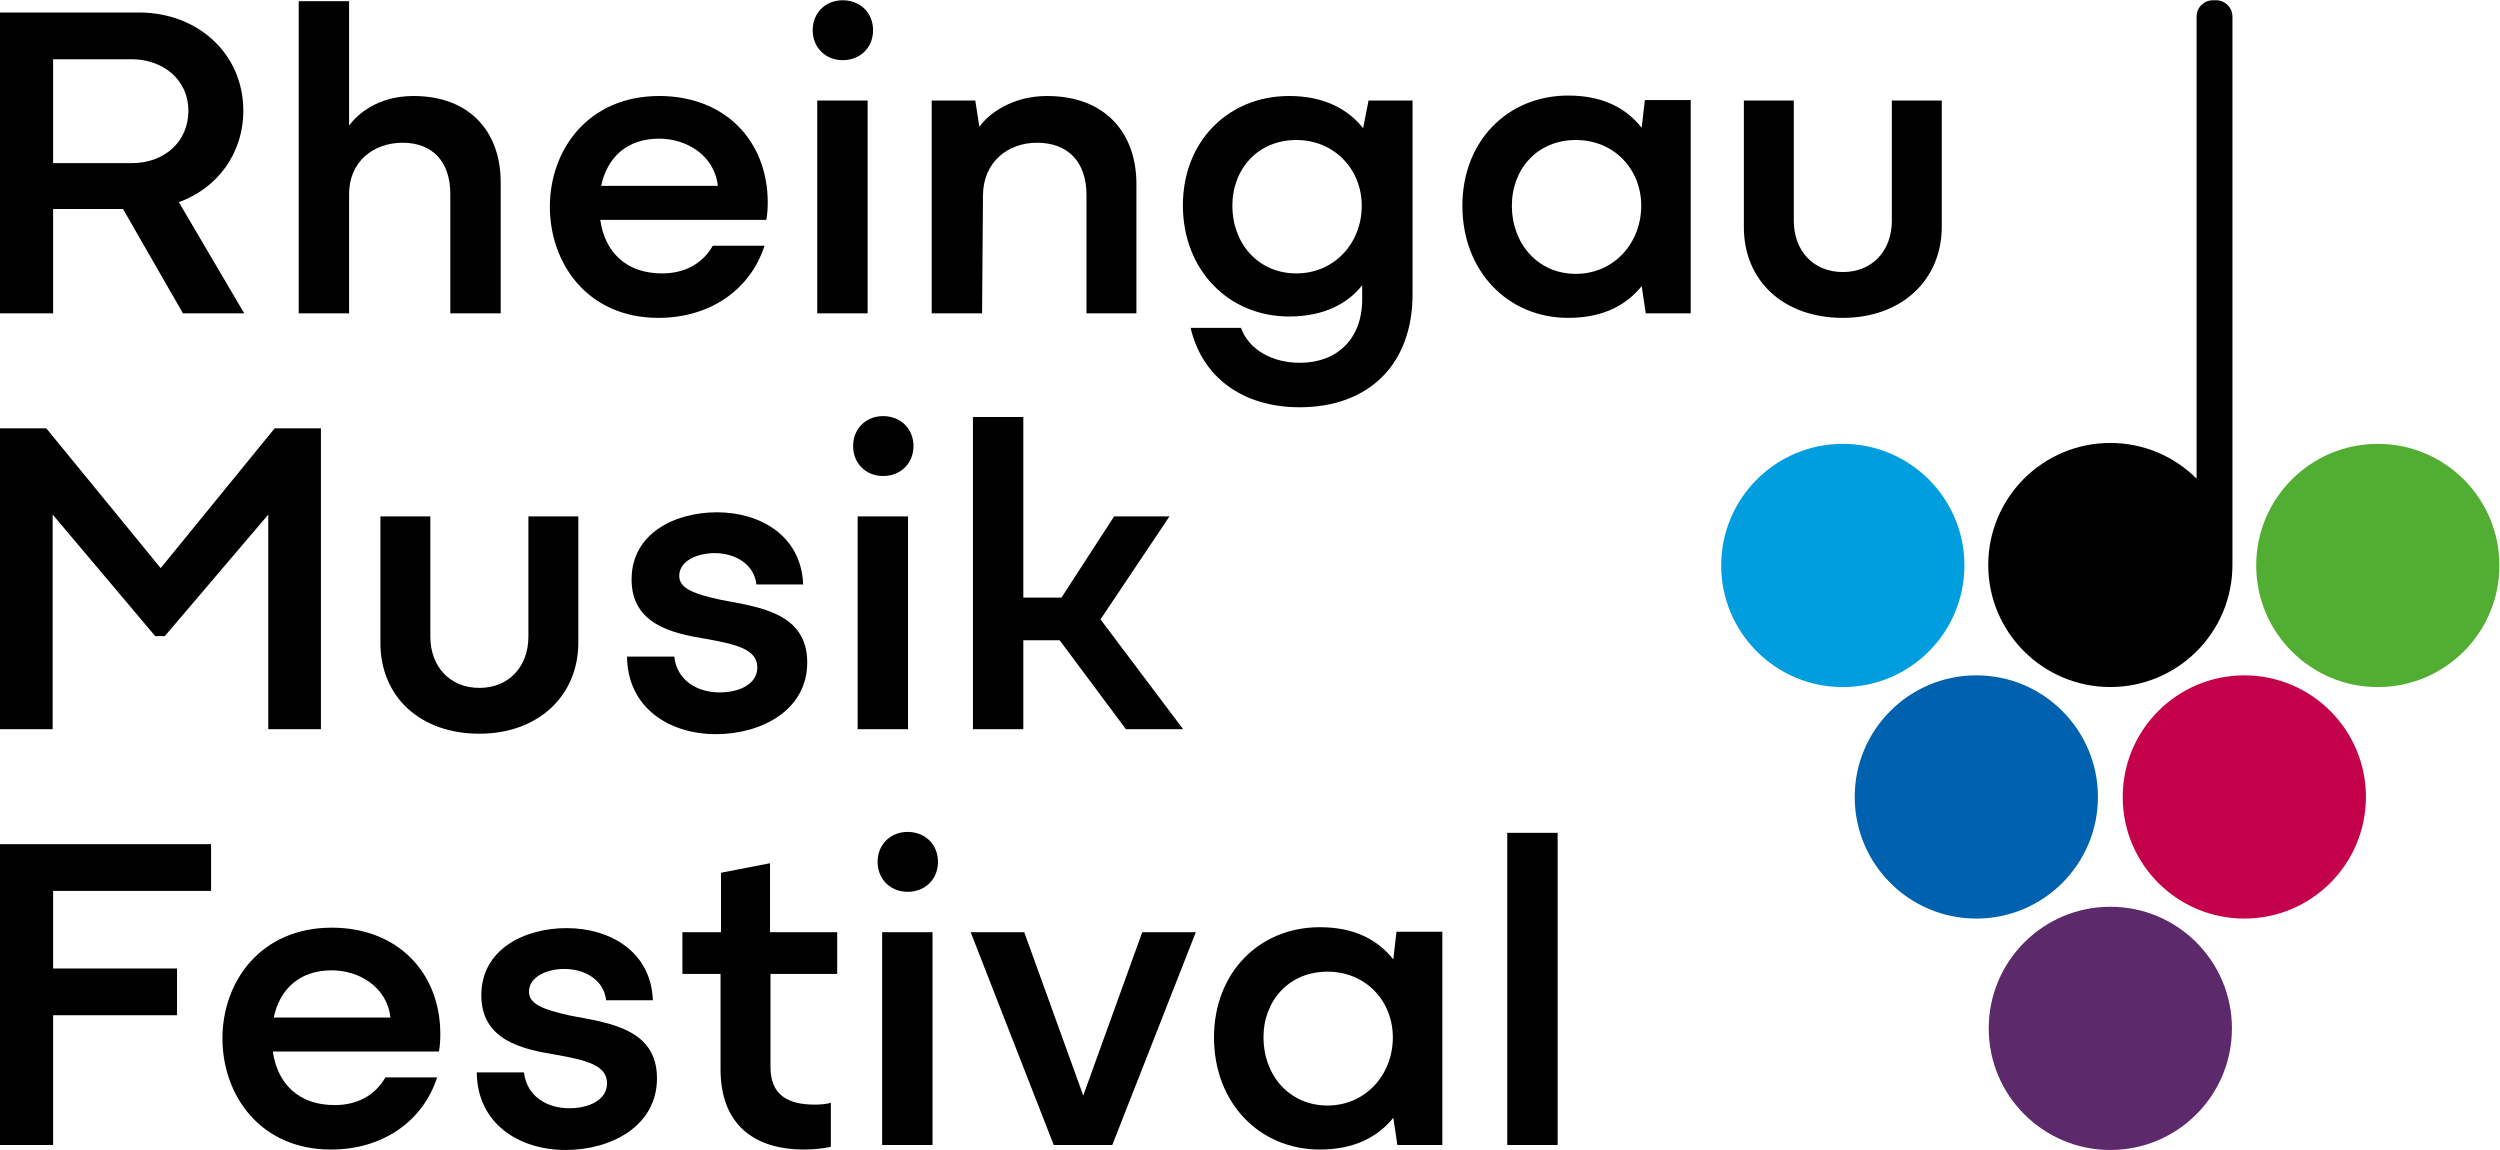
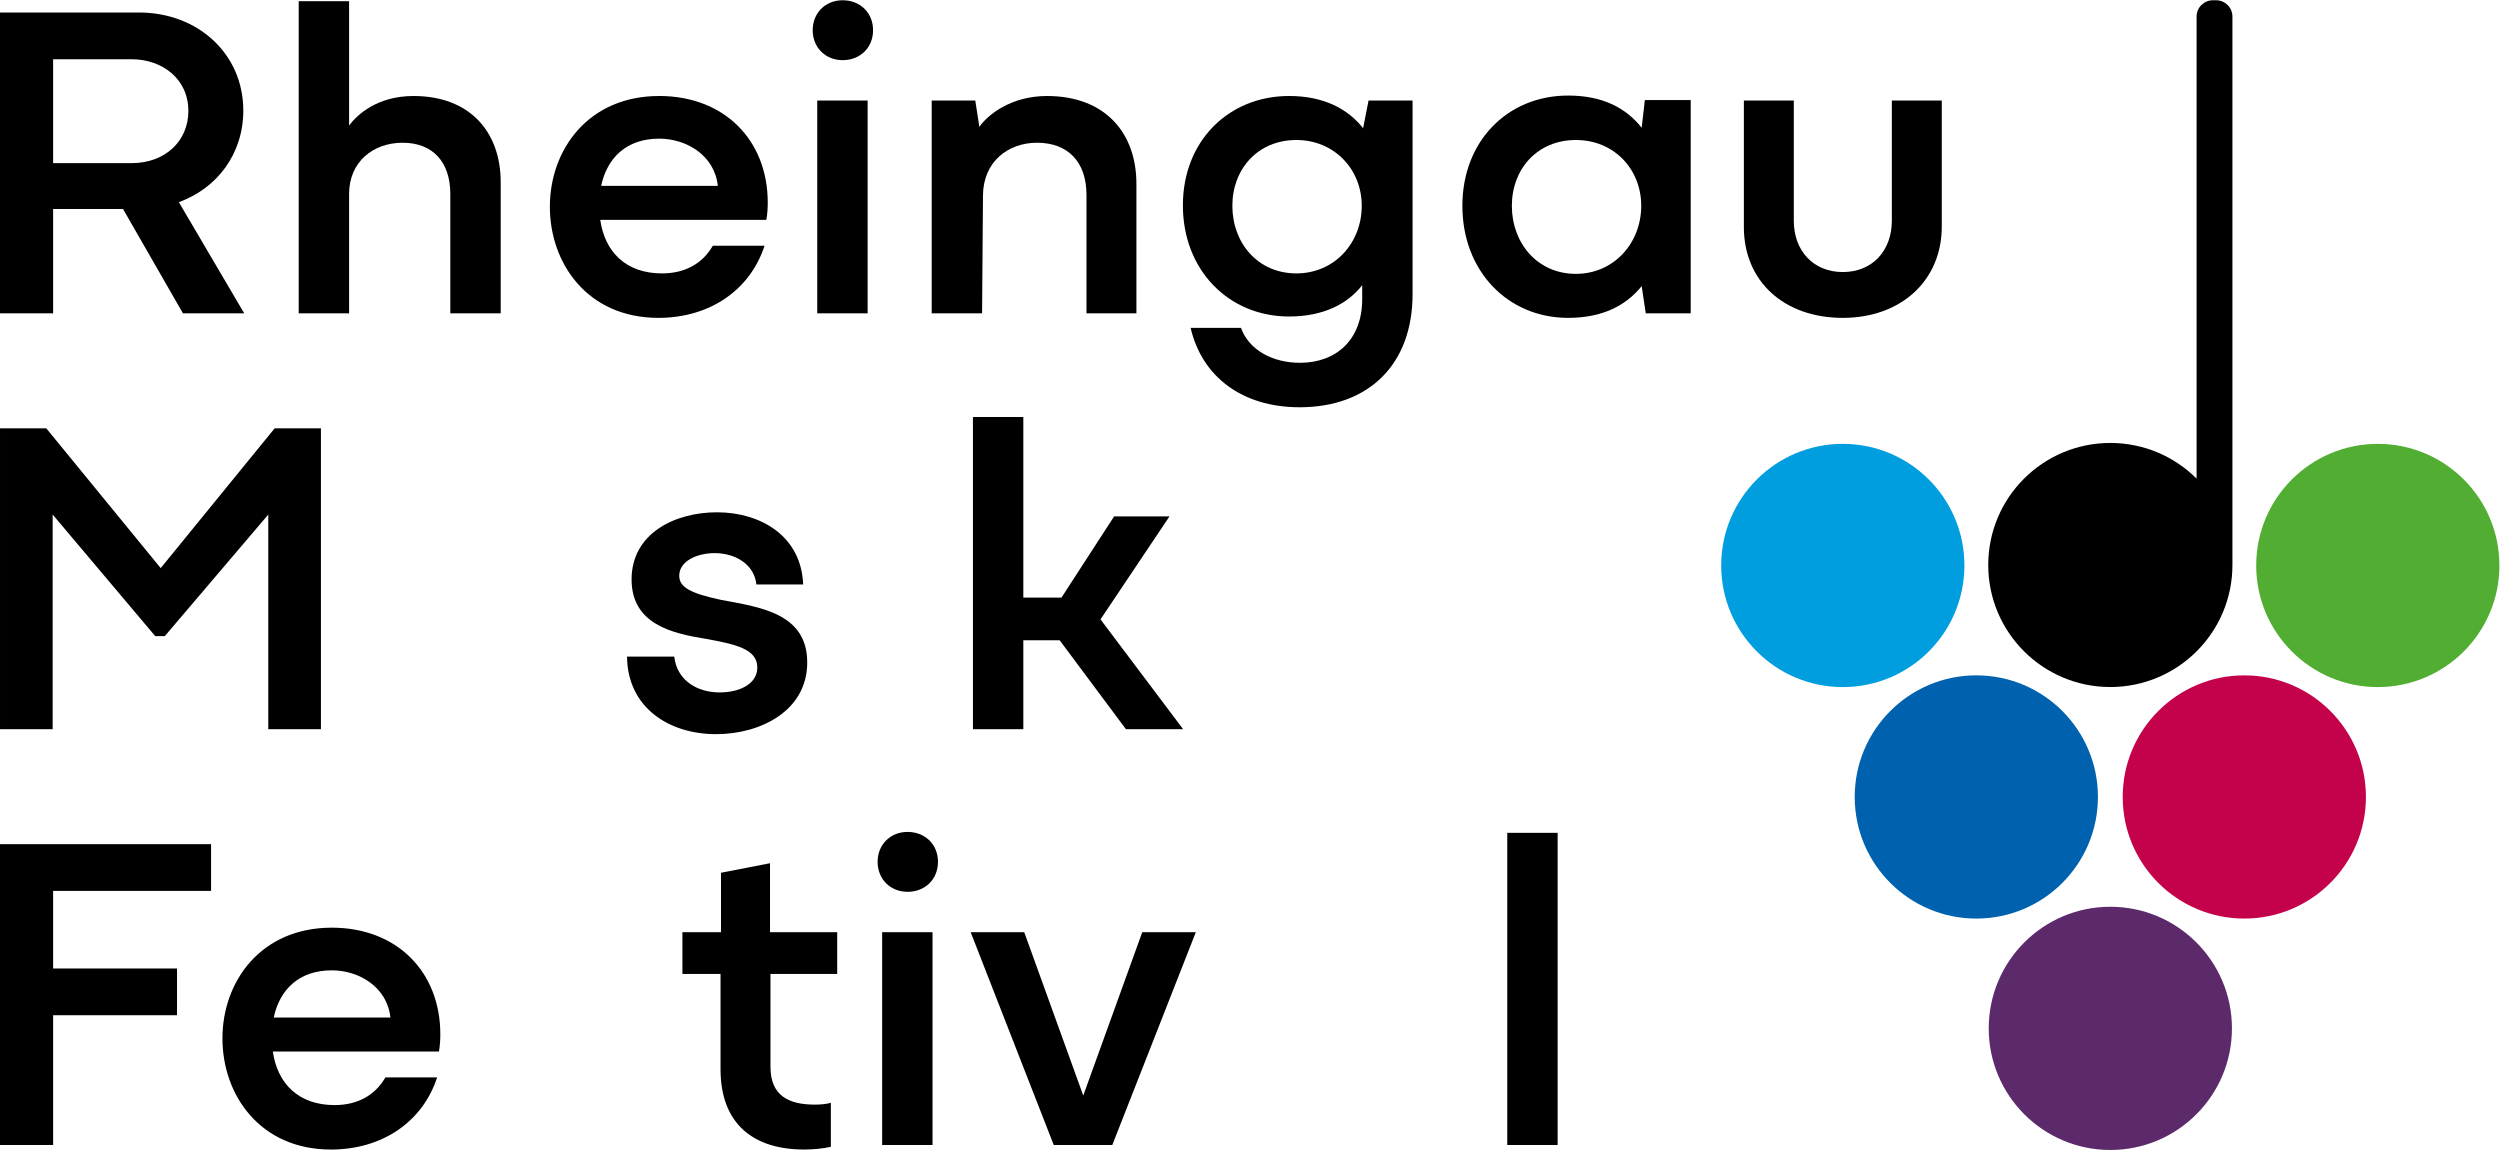
<svg xmlns="http://www.w3.org/2000/svg" viewBox="0 0 377.947 173.853" height="173.853" width="377.947" xml:space="preserve" id="svg2" version="1.1">
  <defs id="defs6" />
  <g transform="matrix(1.333,0,0,-1.333,0,173.853)" id="g10">
    <g transform="scale(0.1)" id="g12">
      <path id="path14" style="fill:#000000;fill-opacity:1;fill-rule:nonzero;stroke:none" d="m 60.238,1119.2 h 89.059 c 38.098,0 64.348,25.2 64.348,59.17 0,36.54 -29.852,58.67 -64.348,58.67 H 60.238 Z M 0,948.867 v 341.173 h 157.535 c 67.434,0 118.406,-47.34 118.406,-111.15 0,-48.89 -29.347,-88 -73.097,-103.95 L 276.973,948.867 H 207.477 L 139.516,1067.22 H 60.238 V 948.867 H 0" />
      <path id="path16" style="fill:#000000;fill-opacity:1;fill-rule:nonzero;stroke:none" d="m 338.777,1302.89 h 57.137 v -141 c 9.266,12.35 31.922,33.45 73.098,33.45 63.843,0 98.843,-40.65 98.843,-97.78 V 948.848 h -57.14 v 135.332 c 0,36.54 -20.078,58.15 -54.047,58.15 -33.469,0 -60.754,-21.61 -60.754,-58.15 V 948.848 h -57.137 v 354.042" />
      <path id="path18" style="fill:#000000;fill-opacity:1;fill-rule:nonzero;stroke:none" d="m 814.09,1093.46 c -3.606,34.48 -35.524,53.52 -66.414,53.52 -37.574,0 -59.199,-22.12 -65.895,-53.52 z m -133.336,-38.59 c 5.148,-36.02 28.832,-60.722 70.019,-60.722 25.731,0 45.813,10.812 57.653,31.392 h 58.683 c -16.464,-50.431 -62.289,-81.817 -120.464,-81.817 -80.309,0 -123.032,61.737 -123.032,126.067 0,64.33 43.239,125.57 124.063,125.57 73.621,0 123.039,-49.93 123.039,-120.93 0,-7.2 -0.516,-13.39 -1.547,-19.56 H 680.754" />
      <path id="path20" style="fill:#000000;fill-opacity:1;fill-rule:nonzero;stroke:none" d="m 926.855,1190.2 h 57.137 V 948.867 h -57.137 z m -5.16,79.76 c 0,19.57 14.418,33.97 33.981,33.97 20.078,0 34.496,-14.4 34.496,-33.97 0,-19.55 -14.418,-33.96 -34.496,-33.96 -19.563,0 -33.981,14.41 -33.981,33.96" />
      <path id="path22" style="fill:#000000;fill-opacity:1;fill-rule:nonzero;stroke:none" d="m 1056.66,1190.2 h 49.43 l 4.62,-29.84 c 9.27,13.38 35.53,34.99 76.71,34.99 65.38,0 101.42,-41.17 101.42,-99.83 V 948.871 h -56.63 v 134.309 c 0,37.56 -21.11,59.16 -56.11,59.16 -32.95,0 -60.76,-21.6 -61.27,-59.16 l -1.03,-134.309 h -57.14 V 1190.2" />
      <path id="path24" style="fill:#000000;fill-opacity:1;fill-rule:nonzero;stroke:none" d="m 1544.38,1070.82 c 0,41.69 -31.41,74.62 -74.13,74.62 -43.77,0 -72.6,-32.93 -72.6,-74.62 0,-42.19 28.83,-76.668 72.6,-76.668 43.23,0 74.13,34.478 74.13,76.668 m 7.72,119.39 h 49.93 V 970.477 c 0,-78.731 -48.9,-128.137 -128.18,-128.137 -64.87,0 -110.68,34.484 -123.55,90.058 h 57.13 c 9.27,-25.73 36.56,-39.621 66.93,-39.621 41.18,0 70.53,26.246 70.53,72.047 v 15.942 c -15.96,-20.575 -43.25,-35.504 -82.88,-35.504 -68.48,0 -120.47,52.496 -120.47,126.078 0,73.07 51.99,124.02 120.47,124.02 39.63,0 66.92,-14.93 83.91,-36.55 l 6.18,31.4" />
      <path id="path26" style="fill:#000000;fill-opacity:1;fill-rule:nonzero;stroke:none" d="m 1861.35,1070.82 c 0,41.69 -30.89,74.62 -74.13,74.62 -43.76,0 -72.59,-32.93 -72.59,-74.62 0,-42.19 28.83,-77.183 72.59,-77.183 43.24,0 74.13,34.993 74.13,77.183 m 5.15,-121.957 -4.63,30.871 c -17.51,-21.601 -43.76,-36.007 -83.4,-36.007 -68.47,0 -119.95,53 -119.95,127.093 0,73.59 51.48,125.04 119.95,125.04 39.64,0 65.89,-14.4 83.4,-36.53 l 3.6,31.39 h 52 V 948.863 h -50.97" />
      <path id="path28" style="fill:#000000;fill-opacity:1;fill-rule:nonzero;stroke:none" d="m 2145.58,1190.2 h 56.63 v -143.04 c 0,-60.726 -45.81,-103.437 -112.22,-103.437 -66.93,0 -112.23,41.679 -112.23,102.907 v 143.57 h 56.63 v -136.36 c 0,-33.96 22.13,-58.149 55.6,-58.149 33.45,0 55.59,24.189 55.59,58.149 v 136.36" />
      <path id="path30" style="fill:#000000;fill-opacity:1;fill-rule:nonzero;stroke:none" d="M 0.004,477.25 V 818.414 H 52.516 L 182.238,659.922 311.457,818.414 h 52.516 V 477.25 H 304.25 V 720.645 L 186.871,582.742 H 176.063 L 59.727,720.645 V 477.25 H 0.004" />
-       <path id="path32" style="fill:#000000;fill-opacity:1;fill-rule:nonzero;stroke:none" d="m 599.27,718.57 h 56.621 V 575.52 c 0,-60.723 -45.809,-103.422 -112.215,-103.422 -66.934,0 -112.231,41.679 -112.231,102.91 V 718.57 H 488.07 V 582.215 c 0,-33.973 22.141,-58.149 55.606,-58.149 33.453,0 55.594,24.176 55.594,58.149 V 718.57" />
      <path id="path34" style="fill:#000000;fill-opacity:1;fill-rule:nonzero;stroke:none" d="m 764.68,559.582 c 3.086,-27.277 26.254,-40.652 51.484,-40.652 22.129,0 42.723,9.265 42.723,28.304 0,20.586 -23.684,26.239 -58.18,32.418 -38.09,6.168 -84.414,16.465 -84.414,67.403 0,52.484 49.414,76.16 96.77,76.16 49.425,0 95.753,-26.762 97.812,-81.82 h -53.02 c -2.574,23.156 -24.199,35.511 -47.355,35.511 -19.566,0 -40.16,-8.75 -40.16,-25.73 0,-13.387 13.902,-20.078 47.359,-27.278 43.762,-8.226 97.809,-14.921 97.809,-71.007 0,-54.547 -52.504,-81.297 -103.473,-81.297 -53.019,0 -100.379,29.84 -100.902,87.988 h 53.547" />
-       <path id="path36" style="fill:#000000;fill-opacity:1;fill-rule:nonzero;stroke:none" d="m 972.676,718.578 h 57.134 V 477.242 h -57.134 z m -5.149,79.762 c 0,19.562 14.407,33.969 33.973,33.969 20.08,0 34.49,-14.407 34.49,-33.969 0,-19.555 -14.41,-33.961 -34.49,-33.961 -19.566,0 -33.973,14.406 -33.973,33.961" />
      <path id="path38" style="fill:#000000;fill-opacity:1;fill-rule:nonzero;stroke:none" d="m 1201.77,578.109 h -41.19 V 477.246 h -57.14 v 354.027 h 57.14 V 626.465 h 43.25 l 59.72,92.117 h 62.8 l -78.25,-116.809 93.7,-124.527 h -64.87 l -75.16,100.863" />
      <path id="path40" style="fill:#000000;fill-opacity:1;fill-rule:nonzero;stroke:none" d="M 60.238,152.828 V 5.66 H 0 V 346.824 H 239.387 V 293.828 H 60.238 v -88 H 200.773 v -53 H 60.238" />
      <path id="path42" style="fill:#000000;fill-opacity:1;fill-rule:nonzero;stroke:none" d="m 442.758,150.238 c -3.602,34.481 -35.524,53.512 -66.414,53.512 -37.574,0 -59.199,-22.121 -65.891,-53.512 z M 309.422,111.641 c 5.148,-36 28.832,-60.719 70.019,-60.719 25.735,0 45.813,10.809 57.653,31.398 h 58.683 C 479.313,31.879 433.492,0.5 375.313,0.5 c -80.305,0 -123.032,61.75 -123.032,126.07 0,64.328 43.239,125.559 124.063,125.559 73.625,0 123.039,-49.91 123.039,-120.93 0,-7.199 -0.516,-13.379 -1.543,-19.558 H 309.422" />
-       <path id="path44" style="fill:#000000;fill-opacity:1;fill-rule:nonzero;stroke:none" d="m 594.258,87.988 c 3.09,-27.27 26.258,-40.648 51.484,-40.648 22.129,0 42.727,9.27 42.727,28.309 0,20.582 -23.688,26.231 -58.18,32.411 -38.09,6.171 -84.418,16.48 -84.418,67.41 0,52.492 49.418,76.16 96.774,76.16 49.425,0 95.753,-26.758 97.812,-81.82 h -53.019 c -2.575,23.16 -24.2,35.511 -47.356,35.511 -19.566,0 -40.16,-8.75 -40.16,-25.73 0,-13.379 13.891,-20.07 47.355,-27.281 43.766,-8.231 97.813,-14.918 97.813,-71.008 C 745.09,26.762 692.586,0 641.613,0 588.594,0 541.238,29.84 540.715,87.988 h 53.543" />
      <path id="path46" style="fill:#000000;fill-opacity:1;fill-rule:nonzero;stroke:none" d="m 773.945,247 h 43.754 v 67.406 l 55.602,10.813 V 247 h 76.187 V 199.66 H 873.816 V 94.172 c 0,-32.934 21.098,-42.723 50.446,-42.723 5.664,0 12.871,0.52 18.019,2.062 V 3.602 c -8.754,-2.062 -20.593,-3.082 -30.367,-3.082 -56.633,0 -94.73,28.301 -94.73,91.082 V 199.66 H 773.945 V 247" />
      <path id="path48" style="fill:#000000;fill-opacity:1;fill-rule:nonzero;stroke:none" d="m 1000.47,247 h 57.14 V 5.66 h -57.14 z m -5.15,79.766 c 0,19.547 14.42,33.961 33.98,33.961 20.07,0 34.49,-14.414 34.49,-33.961 0,-19.563 -14.42,-33.965 -34.49,-33.965 -19.56,0 -33.98,14.402 -33.98,33.965" />
      <path id="path50" style="fill:#000000;fill-opacity:1;fill-rule:nonzero;stroke:none" d="m 1295.46,247 h 60.75 L 1261.48,5.66 h -66.41 L 1100.86,247 h 60.75 L 1228.54,61.75 1295.46,247" />
-       <path id="path52" style="fill:#000000;fill-opacity:1;fill-rule:nonzero;stroke:none" d="m 1579.66,127.621 c 0,41.68 -30.89,74.609 -74.13,74.609 -43.76,0 -72.59,-32.929 -72.59,-74.609 0,-42.199 28.83,-77.191 72.59,-77.191 43.24,0 74.13,34.992 74.13,77.191 m 5.15,-121.961 -4.63,30.871 c -17.51,-21.609 -43.77,-36.012 -83.4,-36.012 -68.47,0 -119.95,52.992 -119.95,127.101 0,73.578 51.48,125.039 119.95,125.039 39.63,0 65.89,-14.41 83.4,-36.539 l 3.6,31.399 h 52 V 5.66 h -50.97" />
      <path id="path54" style="fill:#000000;fill-opacity:1;fill-rule:nonzero;stroke:none" d="m 1709.42,359.695 h 57.14 V 5.66 h -57.14 V 359.695" />
      <path id="path56" style="fill:#c4014b;fill-opacity:1;fill-rule:nonzero;stroke:none" d="m 2545.34,538.293 c -76.17,0 -137.92,-61.75 -137.92,-137.918 0,-76.164 61.75,-137.926 137.92,-137.926 76.16,0 137.92,61.762 137.92,137.926 0,76.168 -61.76,137.918 -137.92,137.918" />
      <path id="path58" style="fill:#0062ae;fill-opacity:1;fill-rule:nonzero;stroke:none" d="m 2379.32,400.367 c 0,76.168 -61.76,137.93 -137.93,137.93 -76.16,0 -137.92,-61.762 -137.92,-137.93 0,-76.164 61.76,-137.926 137.92,-137.926 76.17,0 137.93,61.762 137.93,137.926" />
      <path id="path60" style="fill:#000000;fill-opacity:1;fill-rule:nonzero;stroke:none" d="m 2254.91,663.457 c 0,-76.437 62,-138.406 138.47,-138.406 76.46,0 138.48,61.969 138.48,138.406 v 621.973 c 0,10.22 -8.31,18.51 -18.53,18.51 h -3.58 c -10.24,0 -18.54,-8.29 -18.54,-18.51 V 761.391 c -25.06,25.007 -59.64,40.472 -97.83,40.472 -76.47,0 -138.47,-61.968 -138.47,-138.406" />
      <path id="path62" style="fill:#009ddf;fill-opacity:1;fill-rule:nonzero;stroke:none" d="m 2227.9,662.914 c 0,76.164 -61.75,137.93 -137.93,137.93 -76.16,0 -137.92,-61.766 -137.92,-137.93 0,-76.168 61.76,-137.93 137.92,-137.93 76.18,0 137.93,61.762 137.93,137.93" />
      <path id="path64" style="fill:#52ae32;fill-opacity:1;fill-rule:nonzero;stroke:none" d="m 2696.73,800.84 c -76.17,0 -137.92,-61.75 -137.92,-137.93 0,-76.164 61.75,-137.918 137.92,-137.918 76.16,0 137.92,61.754 137.92,137.918 0,76.18 -61.76,137.93 -137.92,137.93" />
      <path id="path66" style="fill:#5c2a6b;fill-opacity:1;fill-rule:nonzero;stroke:none" d="m 2393.38,275.852 c -76.17,0 -137.92,-61.75 -137.92,-137.93 C 2255.46,61.75 2317.21,0 2393.38,0 c 76.17,0 137.92,61.75 137.92,137.922 0,76.18 -61.75,137.93 -137.92,137.93" />
    </g>
  </g>
</svg>